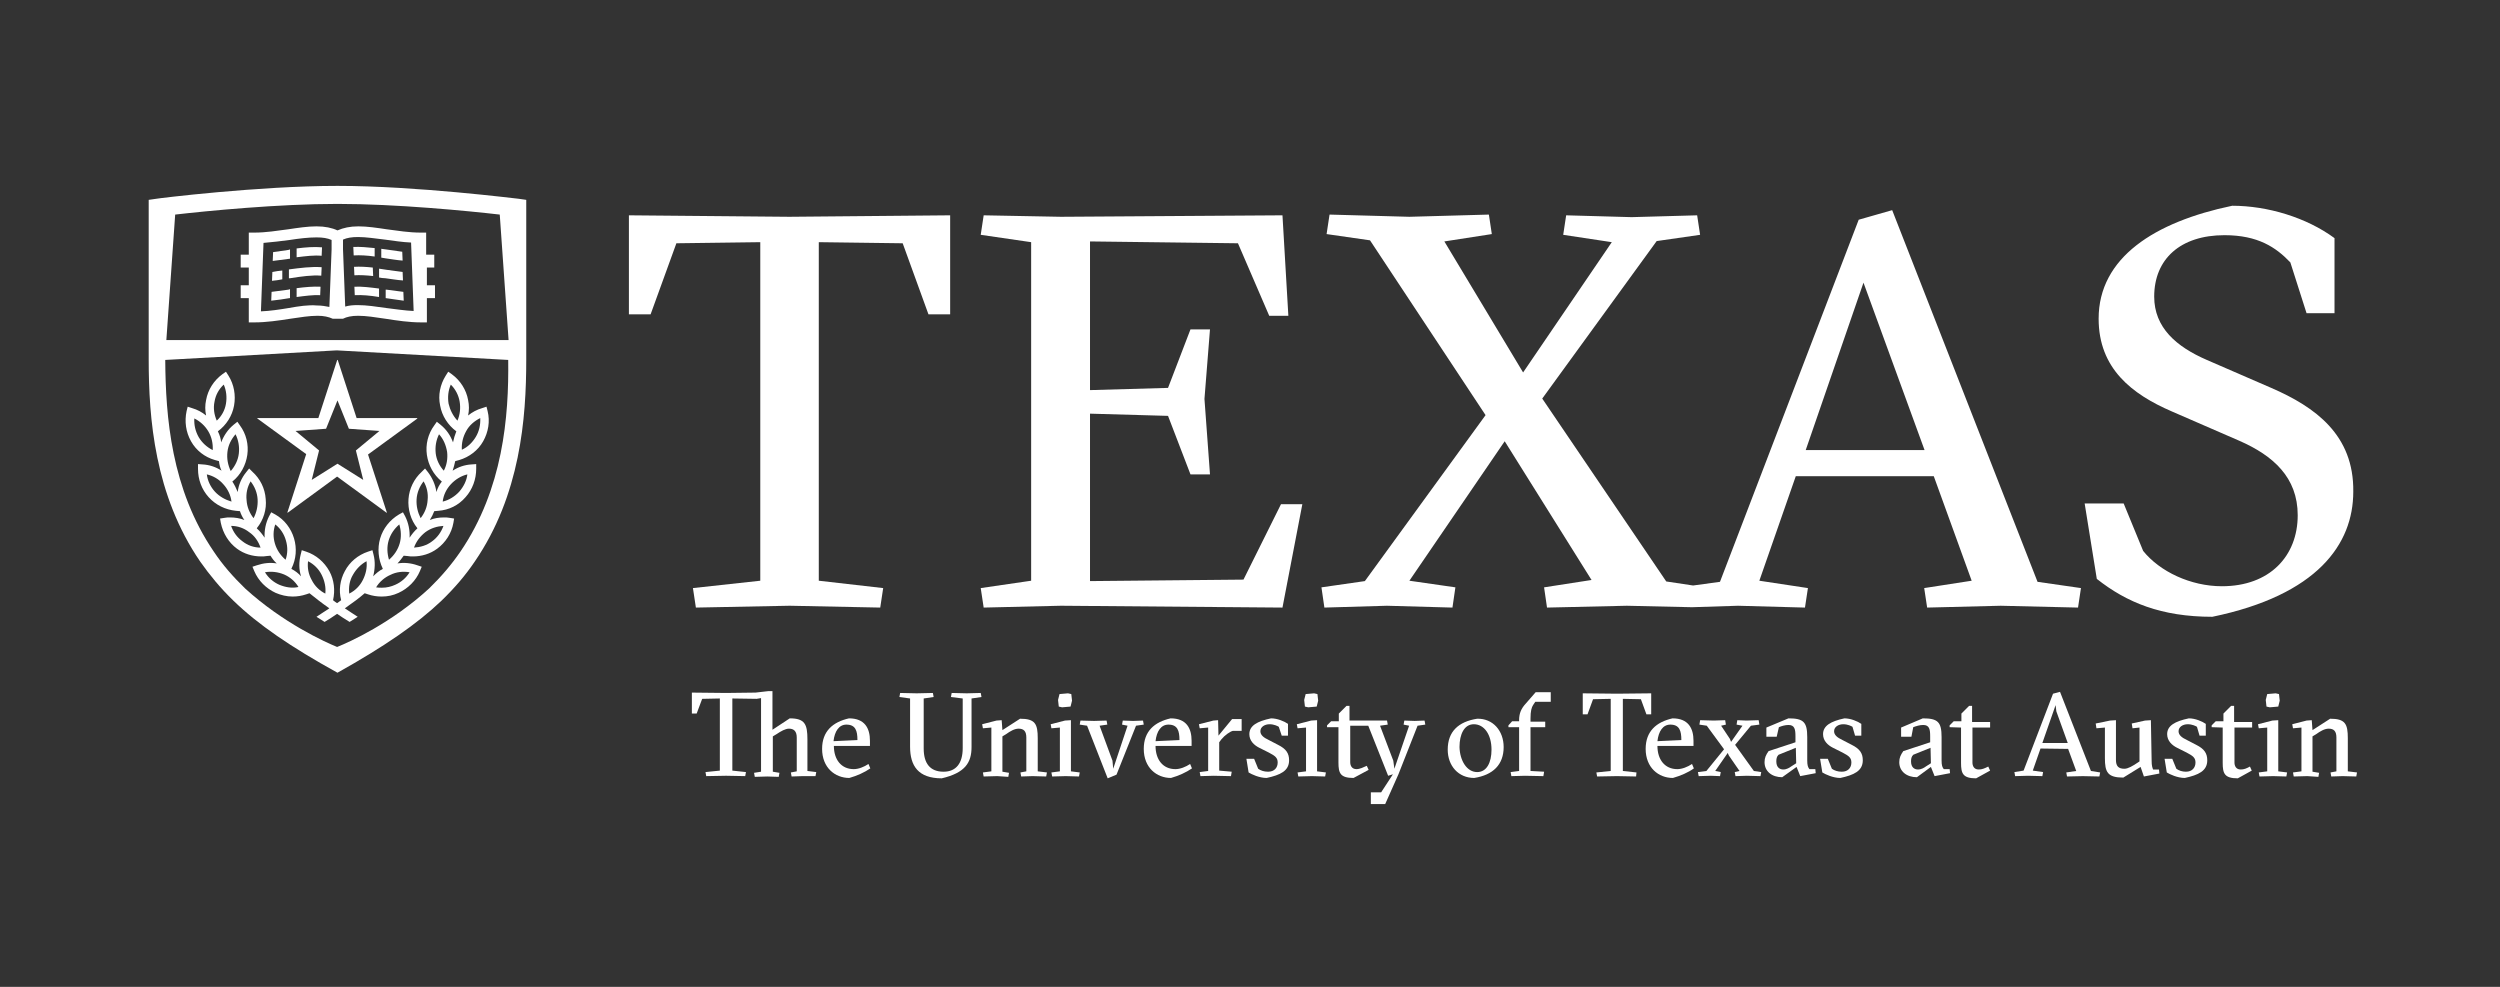
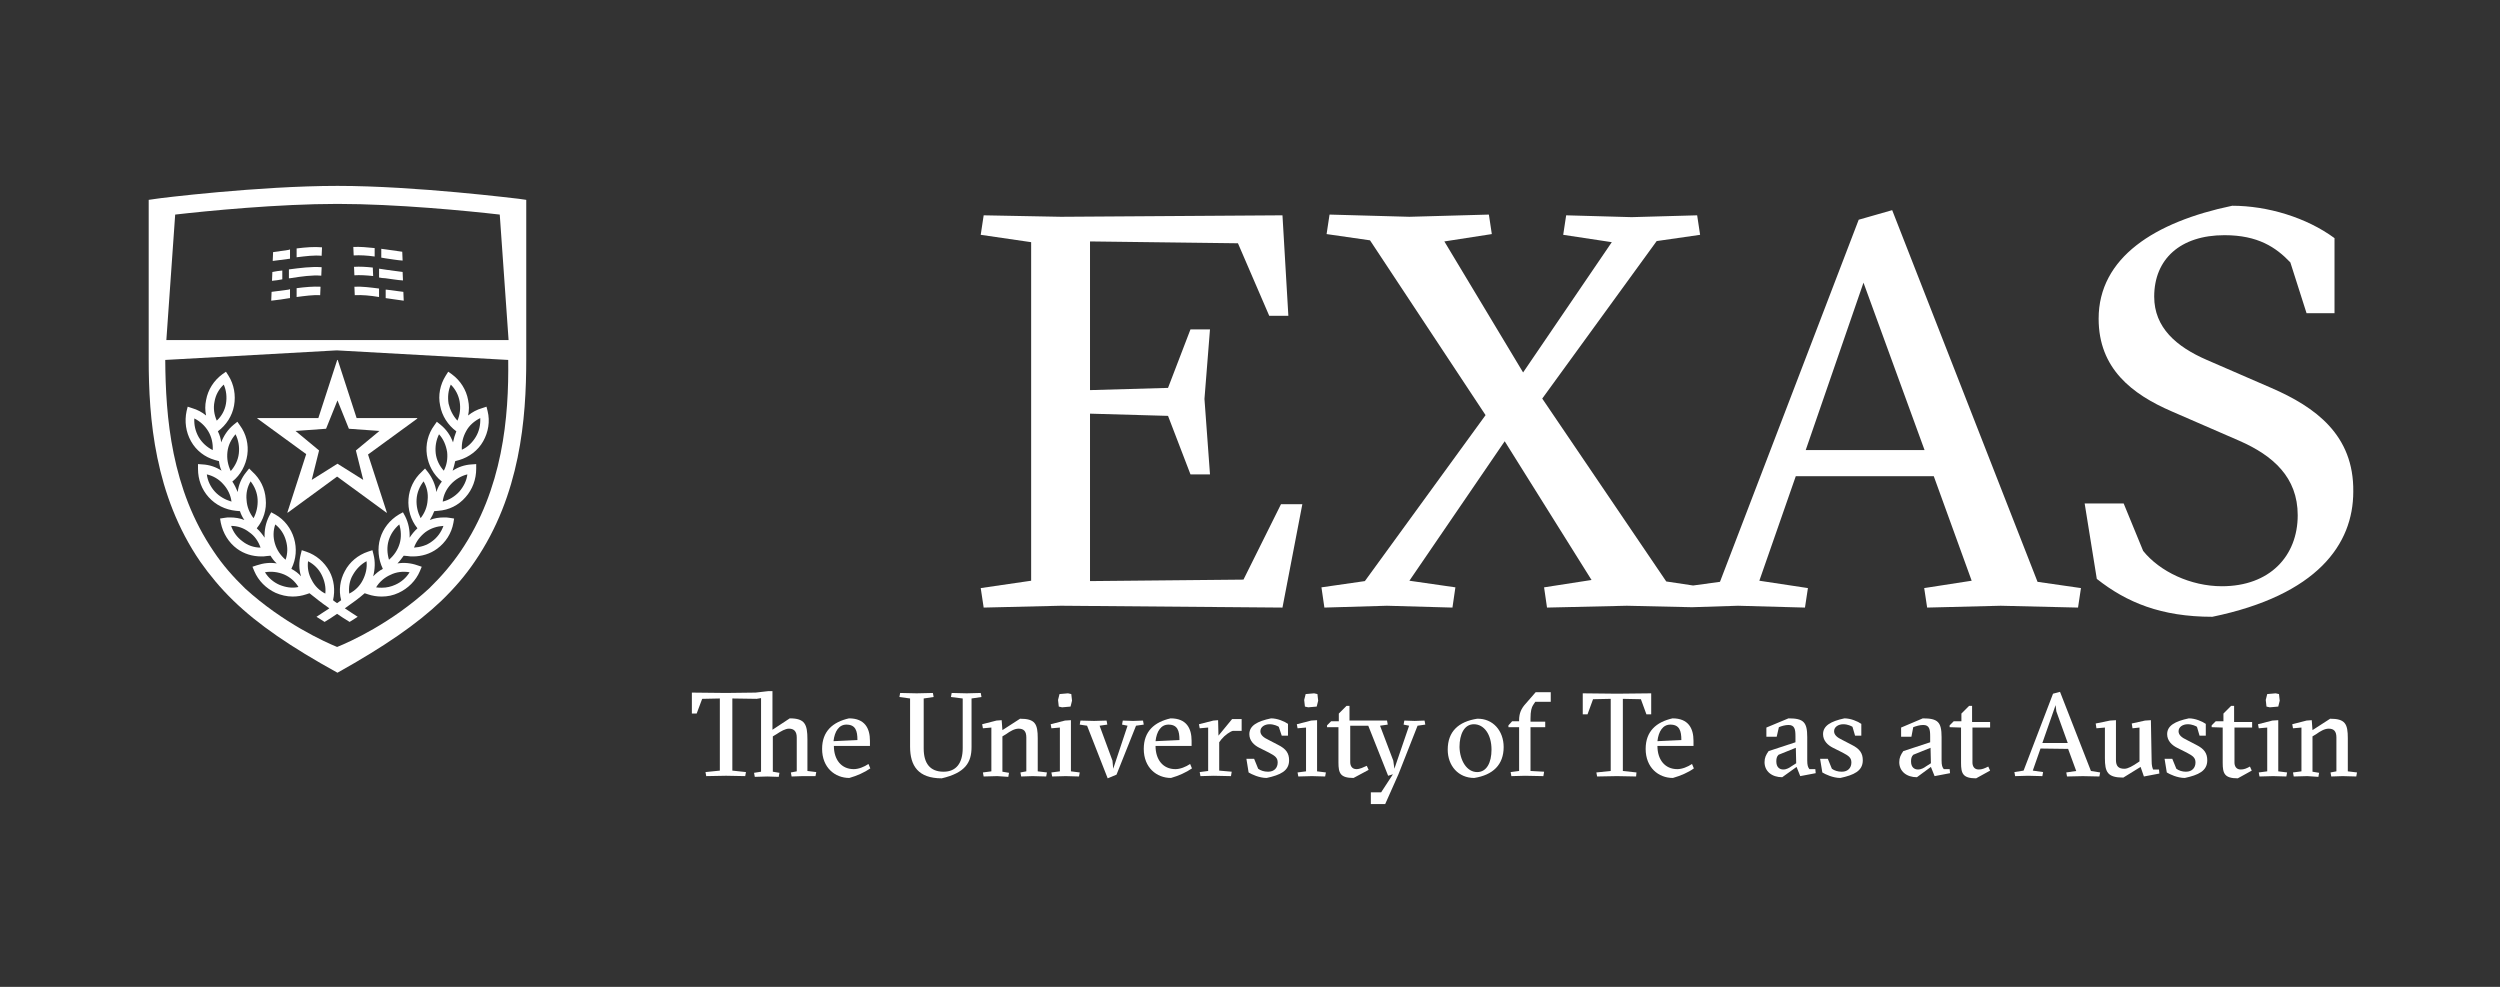
<svg xmlns="http://www.w3.org/2000/svg" width="190" height="75" viewBox="0 0 190 75" fill="none">
  <rect x="0" y="0" width="190" height="75" fill="#333333" stroke="none" />
-   <path d="M29.368 23.412C28.585 23.3 27.858 23.188 27.186 23.188C26.823 23.188 26.515 23.216 26.236 23.3L26.068 18.937V18.21C26.375 18.07 26.739 18.014 27.214 18.014C27.83 18.014 28.529 18.126 29.256 18.21C29.899 18.294 30.57 18.405 31.242 18.433L31.437 23.635C30.766 23.607 30.067 23.495 29.368 23.412ZM21.929 23.412C21.258 23.523 20.53 23.635 19.831 23.663L20.027 18.461C20.698 18.405 21.369 18.322 22.013 18.238C22.74 18.126 23.439 18.042 24.054 18.042C24.53 18.042 24.893 18.098 25.201 18.238V18.965L25.033 23.328C24.753 23.272 24.446 23.216 24.082 23.216C23.439 23.16 22.712 23.272 21.929 23.412ZM33.004 20.335V19.356H32.388V17.678H31.969C31.102 17.678 30.235 17.538 29.396 17.427C28.641 17.315 27.914 17.203 27.242 17.203C26.599 17.203 26.096 17.315 25.648 17.511C25.229 17.315 24.697 17.203 24.054 17.203C23.383 17.203 22.656 17.315 21.901 17.427C21.062 17.538 20.195 17.678 19.328 17.678H18.908V19.356H18.293V20.335H18.908V21.678H18.293V22.656H18.908V24.502H19.328C20.251 24.502 21.174 24.362 22.069 24.223C22.824 24.111 23.523 23.999 24.138 23.999C24.613 23.999 24.977 24.083 25.285 24.223H26.068C26.347 24.083 26.711 23.999 27.214 23.999C27.83 23.999 28.529 24.111 29.284 24.223C30.179 24.362 31.074 24.502 32.025 24.502H32.444V22.656H33.059V21.678H32.444V20.335H33.004Z" fill="white" />
  <path d="M22.041 18.965C22.013 18.965 21.957 18.965 21.929 18.993C21.538 19.049 21.146 19.105 20.755 19.161L20.727 19.832C21.174 19.776 21.593 19.72 22.013 19.664H22.041V18.965Z" fill="white" />
  <path d="M22.543 18.881V19.552C23.242 19.468 23.885 19.384 24.445 19.44L24.473 18.797C23.885 18.741 23.214 18.797 22.543 18.881Z" fill="white" />
  <path d="M22.04 21.985C22.012 21.985 21.956 21.985 21.928 22.013C21.508 22.069 21.061 22.125 20.641 22.181L20.613 22.852C21.089 22.796 21.564 22.74 22.012 22.656H22.04V21.985Z" fill="white" />
  <path d="M22.543 21.901V22.573C23.186 22.489 23.802 22.405 24.333 22.433L24.361 21.79C23.802 21.762 23.186 21.818 22.543 21.901Z" fill="white" />
  <path d="M21.957 20.475V21.146C21.985 21.146 22.013 21.146 22.041 21.146C22.936 21.006 23.719 20.895 24.418 20.951L24.446 20.307C23.663 20.251 22.824 20.363 21.957 20.475Z" fill="white" />
  <path d="M21.455 20.559C21.203 20.587 20.951 20.615 20.7 20.671L20.672 21.342C20.924 21.314 21.203 21.286 21.455 21.23V20.559Z" fill="white" />
  <path d="M28.474 18.853C27.914 18.797 27.355 18.741 26.852 18.769L26.88 19.412C27.355 19.384 27.886 19.412 28.474 19.496V18.853Z" fill="white" />
  <path d="M30.571 19.133C30.179 19.077 29.788 19.021 29.396 18.965C29.256 18.937 29.116 18.937 28.977 18.909V19.58C29.088 19.608 29.2 19.608 29.312 19.636C29.732 19.692 30.179 19.776 30.599 19.804L30.571 19.133Z" fill="white" />
  <path d="M28.333 20.335C27.829 20.279 27.354 20.251 26.906 20.279L26.934 20.922C27.354 20.895 27.829 20.922 28.36 20.979L28.333 20.335Z" fill="white" />
  <path d="M30.599 20.671C30.179 20.615 29.759 20.559 29.368 20.503C29.172 20.475 29.004 20.447 28.809 20.419V21.09C28.948 21.118 29.116 21.146 29.284 21.146C29.732 21.202 30.179 21.286 30.626 21.314L30.599 20.671Z" fill="white" />
  <path d="M29.312 22.657C29.76 22.712 30.207 22.796 30.683 22.852L30.655 22.181C30.207 22.125 29.788 22.069 29.368 22.013C29.34 22.013 29.34 22.013 29.312 22.013V22.657Z" fill="white" />
  <path d="M28.807 21.929C28.136 21.846 27.521 21.762 26.934 21.79L26.962 22.433C27.521 22.405 28.136 22.461 28.807 22.573V21.929Z" fill="white" />
  <path d="M24.781 32.585L25.648 30.431L26.515 32.585L28.837 32.752L27.047 34.235L27.606 36.472L25.648 35.242L23.691 36.472L24.25 34.235L22.46 32.752L24.781 32.585ZM19.552 31.802L23.271 34.514L21.845 38.933V38.961H21.873L25.62 36.22L29.368 38.961H29.396C29.396 38.961 29.424 38.933 29.396 38.933L27.97 34.542L31.689 31.83C31.717 31.83 31.717 31.802 31.717 31.802C31.717 31.774 31.689 31.774 31.689 31.774H27.103L25.676 27.383C25.676 27.355 25.676 27.355 25.648 27.355C25.62 27.355 25.62 27.383 25.62 27.383L24.194 31.774H19.579C19.552 31.774 19.552 31.774 19.552 31.802Z" fill="white" />
  <path d="M34.904 37.367C34.569 37.731 34.121 38.01 33.646 38.122C33.702 37.619 33.926 37.171 34.261 36.808C34.597 36.444 35.044 36.164 35.52 36.053C35.464 36.528 35.24 36.976 34.904 37.367ZM33.115 34.459C33.059 33.955 33.142 33.452 33.366 33.004C33.702 33.368 33.898 33.843 33.981 34.347C34.038 34.85 33.954 35.353 33.73 35.773C33.394 35.409 33.17 34.934 33.115 34.459ZM34.093 30.683C34.01 30.18 34.065 29.676 34.261 29.229C34.625 29.592 34.849 30.04 34.932 30.515C35.016 31.019 34.96 31.522 34.765 31.97C34.429 31.606 34.205 31.158 34.093 30.683ZM36.499 31.774C36.526 32.277 36.415 32.781 36.163 33.2C35.911 33.62 35.548 33.983 35.1 34.179C35.072 33.675 35.184 33.2 35.436 32.753C35.66 32.333 36.051 31.997 36.499 31.774ZM32.835 41.143C32.443 41.45 31.94 41.59 31.465 41.618C31.632 41.143 31.94 40.751 32.331 40.443C32.751 40.136 33.226 39.996 33.702 39.968C33.534 40.444 33.226 40.863 32.835 41.143ZM31.66 37.954C31.688 37.451 31.884 36.976 32.192 36.584C32.443 37.004 32.555 37.507 32.499 38.01C32.471 38.514 32.276 38.989 31.968 39.381C31.744 38.933 31.632 38.458 31.66 37.954ZM30.374 41.31C30.234 41.786 29.954 42.205 29.563 42.541C29.423 42.066 29.395 41.562 29.535 41.087C29.675 40.611 29.954 40.192 30.346 39.856C30.486 40.304 30.514 40.835 30.374 41.31ZM31.129 43.492C30.877 43.911 30.486 44.247 30.038 44.443C29.731 44.583 29.395 44.666 29.031 44.666C28.892 44.666 28.724 44.666 28.584 44.639C28.836 44.219 29.227 43.883 29.675 43.688C30.122 43.464 30.625 43.408 31.129 43.492ZM26.822 43.688C27.074 43.24 27.437 42.877 27.857 42.653C27.913 43.156 27.801 43.632 27.577 44.079C27.353 44.527 26.99 44.89 26.542 45.114C26.486 44.611 26.57 44.107 26.822 43.688ZM21.229 44.443C20.781 44.247 20.39 43.911 20.138 43.492C20.613 43.408 21.117 43.464 21.592 43.66C22.04 43.855 22.431 44.191 22.683 44.611C22.207 44.722 21.704 44.639 21.229 44.443ZM20.893 41.31C20.753 40.835 20.753 40.332 20.921 39.856C21.312 40.164 21.592 40.583 21.732 41.087C21.872 41.562 21.872 42.066 21.704 42.541C21.312 42.205 21.033 41.786 20.893 41.31ZM23.41 42.653C23.858 42.877 24.221 43.24 24.445 43.688C24.669 44.135 24.78 44.639 24.724 45.114C24.277 44.89 23.913 44.527 23.69 44.079C23.438 43.632 23.354 43.156 23.41 42.653ZM18.432 41.143C18.012 40.835 17.733 40.444 17.565 39.968C18.068 39.968 18.544 40.136 18.935 40.443C19.355 40.723 19.634 41.143 19.802 41.618C19.299 41.618 18.823 41.45 18.432 41.143ZM19.047 36.584C19.355 36.976 19.551 37.451 19.579 37.954C19.607 38.458 19.495 38.961 19.271 39.381C18.963 38.989 18.768 38.514 18.74 38.01C18.684 37.507 18.796 37.004 19.047 36.584ZM16.334 37.367C15.999 37.004 15.775 36.528 15.719 36.053C16.195 36.164 16.642 36.416 16.978 36.808C17.313 37.171 17.537 37.647 17.593 38.122C17.117 37.982 16.67 37.731 16.334 37.367ZM16.167 34.207C15.719 33.983 15.356 33.648 15.104 33.228C14.852 32.781 14.74 32.305 14.768 31.802C15.216 32.025 15.579 32.361 15.831 32.781C16.083 33.2 16.195 33.703 16.167 34.207ZM16.306 30.515C16.39 30.012 16.642 29.564 17.006 29.229C17.201 29.676 17.257 30.18 17.173 30.683C17.09 31.186 16.838 31.634 16.474 31.97C16.279 31.522 16.195 31.019 16.306 30.515ZM17.285 34.347C17.341 33.843 17.565 33.396 17.901 33.004C18.124 33.452 18.208 33.955 18.152 34.459C18.096 34.962 17.873 35.409 17.537 35.801C17.313 35.325 17.229 34.85 17.285 34.347ZM34.904 34.962C35.66 34.738 36.331 34.235 36.722 33.536C37.114 32.837 37.254 32.025 37.058 31.242L36.974 30.907L36.638 31.019C36.247 31.131 35.883 31.326 35.576 31.578C35.66 31.186 35.66 30.795 35.576 30.403C35.436 29.62 34.988 28.921 34.345 28.446L34.065 28.25L33.87 28.558C33.45 29.229 33.282 30.04 33.45 30.823C33.59 31.606 34.038 32.305 34.681 32.781C34.569 33.06 34.485 33.34 34.429 33.62C34.233 33.088 33.926 32.641 33.478 32.277L33.199 32.053L33.003 32.333C32.527 32.976 32.331 33.787 32.443 34.57C32.555 35.353 32.947 36.081 33.562 36.584H33.59C33.394 36.836 33.254 37.087 33.17 37.395C33.087 36.836 32.863 36.332 32.527 35.885L32.303 35.605L32.052 35.857C31.465 36.388 31.101 37.143 31.045 37.926C30.989 38.709 31.213 39.52 31.716 40.136V40.164C31.492 40.359 31.297 40.611 31.129 40.863C31.157 40.304 31.045 39.744 30.793 39.241L30.625 38.933L30.318 39.101C29.619 39.52 29.115 40.164 28.892 40.919C28.668 41.674 28.752 42.513 29.087 43.212V43.24C28.808 43.38 28.584 43.576 28.36 43.8C28.5 43.268 28.528 42.681 28.388 42.149L28.304 41.814L27.969 41.926C27.214 42.177 26.57 42.709 26.207 43.408C25.843 44.079 25.731 44.862 25.927 45.617C25.815 45.701 25.731 45.757 25.619 45.841C25.508 45.757 25.396 45.701 25.312 45.617C25.48 44.862 25.396 44.079 25.032 43.408C24.641 42.709 24.025 42.177 23.27 41.926L22.935 41.814L22.851 42.149C22.711 42.709 22.711 43.268 22.879 43.8C22.683 43.576 22.431 43.38 22.151 43.24V43.212C22.515 42.485 22.571 41.674 22.347 40.919C22.124 40.164 21.62 39.493 20.921 39.101L20.613 38.933L20.446 39.241C20.194 39.744 20.082 40.304 20.11 40.863C19.942 40.611 19.746 40.359 19.523 40.164V40.136C20.026 39.52 20.278 38.709 20.194 37.926C20.138 37.115 19.774 36.388 19.187 35.857L18.935 35.605L18.712 35.885C18.348 36.332 18.124 36.864 18.068 37.395C17.956 37.115 17.817 36.836 17.649 36.584H17.677C18.292 36.081 18.684 35.353 18.796 34.57C18.907 33.787 18.712 32.976 18.236 32.333L18.04 32.053L17.761 32.277C17.313 32.641 17.006 33.116 16.81 33.62C16.782 33.34 16.698 33.06 16.558 32.781C17.201 32.305 17.649 31.606 17.789 30.823C17.928 30.04 17.789 29.229 17.369 28.558L17.173 28.25L16.894 28.446C16.25 28.921 15.803 29.62 15.663 30.403C15.579 30.795 15.579 31.186 15.663 31.578C15.356 31.326 14.992 31.131 14.601 31.019L14.265 30.907L14.181 31.242C14.013 32.025 14.125 32.837 14.517 33.536C14.908 34.235 15.551 34.738 16.334 34.962L16.642 35.046C16.67 35.297 16.726 35.549 16.838 35.773C16.418 35.493 15.915 35.325 15.412 35.297L15.048 35.27V35.633C15.048 36.444 15.328 37.199 15.859 37.787C16.39 38.374 17.117 38.737 17.928 38.821L18.236 38.849C18.32 39.101 18.432 39.325 18.572 39.52C18.236 39.381 17.845 39.325 17.481 39.325C17.341 39.325 17.201 39.325 17.09 39.353L16.726 39.409L16.782 39.744C16.95 40.527 17.369 41.227 18.012 41.702C18.544 42.093 19.187 42.289 19.858 42.289C19.998 42.289 20.11 42.289 20.25 42.261L20.557 42.233C20.697 42.457 20.837 42.653 21.033 42.821C20.529 42.737 20.026 42.793 19.523 42.961L19.187 43.072L19.327 43.408C19.634 44.135 20.222 44.722 20.949 45.058C21.34 45.226 21.788 45.338 22.235 45.338C22.599 45.338 22.935 45.282 23.27 45.17L23.522 45.086C23.941 45.422 24.389 45.785 25.032 46.233C24.753 46.428 24.417 46.624 24.053 46.876L24.669 47.267C25.032 47.044 25.34 46.848 25.619 46.652C25.899 46.848 26.207 47.044 26.57 47.267L27.186 46.876C26.822 46.652 26.514 46.428 26.207 46.233C26.85 45.785 27.297 45.45 27.717 45.086L27.969 45.17C28.304 45.282 28.64 45.338 29.003 45.338C29.451 45.338 29.87 45.254 30.29 45.058C31.017 44.722 31.604 44.135 31.912 43.408L32.052 43.072L31.716 42.961C31.241 42.793 30.709 42.737 30.206 42.821C30.374 42.653 30.542 42.429 30.681 42.233L30.989 42.261C31.129 42.289 31.241 42.289 31.381 42.289C32.052 42.289 32.695 42.093 33.226 41.702C33.87 41.227 34.317 40.527 34.457 39.744L34.513 39.409L34.149 39.353C34.01 39.325 33.87 39.325 33.758 39.325C33.366 39.325 33.003 39.381 32.667 39.52C32.807 39.297 32.919 39.073 33.003 38.849L33.31 38.821C34.121 38.765 34.849 38.402 35.38 37.787C35.911 37.199 36.191 36.416 36.191 35.633V35.27L35.827 35.297C35.324 35.325 34.821 35.493 34.401 35.773C34.485 35.521 34.541 35.297 34.597 35.046L34.904 34.962Z" fill="white" />
  <path d="M34.989 41.926C34.318 42.904 33.535 43.827 32.612 44.722C29.759 47.351 26.543 48.806 25.62 49.169C24.725 48.806 21.509 47.351 18.628 44.722C17.705 43.827 16.922 42.932 16.251 41.926C13.007 37.171 12.587 31.662 12.559 27.355L25.592 26.628L38.624 27.355C38.68 31.662 38.233 37.171 34.989 41.926ZM13.314 16.308C15.748 16.028 21.173 15.497 25.648 15.497C30.122 15.497 35.548 16.028 37.981 16.308L38.652 25.845H25.648H12.643L13.314 16.308ZM39.995 15.189L39.407 15.105C39.324 15.105 31.633 14.127 25.648 14.127C19.663 14.127 11.972 15.078 11.888 15.105L11.301 15.189V25.845V27.327C11.301 31.802 11.748 37.619 15.216 42.681C15.943 43.716 16.754 44.694 17.705 45.617C17.705 45.617 17.705 45.617 17.733 45.645C19.607 47.463 22.096 49.169 25.648 51.127C29.2 49.141 31.689 47.435 33.562 45.645C33.562 45.645 33.562 45.645 33.59 45.617C34.569 44.666 35.38 43.716 36.08 42.681C39.547 37.619 39.995 31.802 39.995 27.327V27.103V15.189Z" fill="white" />
-   <path d="M47.797 16.364V23.887H49.447L51.405 18.489L57.781 18.405V44.135L52.663 44.694L52.887 46.176L60.018 46.036L66.898 46.176L67.122 44.694L62.228 44.135V18.405L68.604 18.489L70.562 23.887H72.212V16.364L59.99 16.476L47.797 16.364Z" fill="white" />
  <path d="M94.504 44.051L82.841 44.163V31.438L88.77 31.606L90.476 36.052H91.959L91.539 30.319L91.959 25.033H90.476L88.77 29.48L82.841 29.648V18.349L94.084 18.489L96.461 23.999H97.915L97.468 16.364L80.632 16.476L74.759 16.364L74.535 17.846L78.367 18.405V44.135L74.535 44.694L74.759 46.176L80.632 46.036L97.468 46.176L98.978 38.318H97.356L94.504 44.051Z" fill="white" />
  <path d="M143.806 15.972L141.261 16.699L130.718 44.219L128.676 44.498L126.635 44.191L117.21 30.291L125.908 18.321L129.208 17.846L128.984 16.364L124.006 16.503L119.028 16.364L118.804 17.846L122.496 18.405L115.756 28.306L109.771 18.349L113.378 17.79L113.155 16.308L107.114 16.476L101.045 16.308L100.821 17.79L104.121 18.265L112.903 31.55L103.73 44.163L100.43 44.638L100.653 46.176L105.408 46.037L110.386 46.176L110.61 44.638L107.114 44.135L114.357 33.535L120.957 44.079L117.35 44.638L117.573 46.176L123.642 46.037L128.592 46.148L132.088 46.037L137.178 46.176L137.402 44.694L133.71 44.135L136.479 36.192H146.967L149.847 44.135L146.239 44.694L146.463 46.176L152.057 46.037L157.93 46.176L158.153 44.694L154.853 44.219L143.806 15.972ZM137.234 34.207L141.625 21.482L146.267 34.207H137.234Z" fill="white" />
  <path d="M172.613 29.48L167.719 27.355C165.397 26.348 163.719 24.894 163.719 22.544C163.719 19.692 165.705 17.874 169.061 17.874C171.606 17.874 172.976 18.797 174.067 19.944L175.298 23.803H177.423V18.098C175.298 16.532 172.333 15.637 169.648 15.637C163.747 16.867 159.496 19.58 159.496 24.222C159.496 27.998 162.013 29.956 165.062 31.27L170.208 33.507C172.753 34.626 174.626 36.276 174.626 39.157C174.626 42.261 172.501 44.554 168.865 44.554C166.488 44.554 164.139 43.436 162.88 41.87L161.398 38.262H158.434L159.357 43.995C161.622 45.785 164.251 46.876 168.138 46.876C176.109 45.226 178.849 41.366 178.849 37.367C178.905 33.06 175.969 30.934 172.613 29.48Z" fill="white" />
  <path d="M61 58.985L60.161 59.013L60.105 58.706L60.553 58.622V56.049C60.553 55.573 60.329 55.378 59.965 55.378C59.686 55.378 59.35 55.573 59.014 55.797L58.735 55.965V58.65L59.238 58.734L59.182 59.041L58.315 59.013L57.364 59.041L57.308 58.734L57.84 58.65V53.056L57.504 53.112L55.658 53.084V58.566L56.693 58.678L56.637 58.985L55.183 58.957L53.673 58.985L53.617 58.678L54.708 58.566V53.084L53.365 53.112L52.946 54.231H52.582V52.637L55.183 52.665L57.42 52.637L58.399 52.525H58.707V55.462L60.021 54.595C61.168 54.595 61.364 55.042 61.364 56.189V58.594L62.035 58.678L61.979 58.985H61Z" fill="white" />
  <path d="M63.375 56.692C63.375 57.727 63.935 58.454 64.886 58.454C65.249 58.454 65.669 58.286 66.004 58.062L66.144 58.398C65.697 58.706 65.137 58.957 64.55 59.125C63.459 59.125 62.48 58.342 62.48 56.916C62.48 55.573 63.291 54.874 64.522 54.595C65.725 54.595 66.116 55.35 66.116 56.301V56.692H63.375ZM65.165 56.245C65.165 55.545 65.025 55.07 64.326 55.07C63.767 55.07 63.431 55.573 63.347 56.329L65.165 56.245Z" fill="white" />
  <path d="M72.271 52.973L72.327 52.665L73.473 52.693L74.536 52.665L74.592 52.973L73.837 53.084V56.776C73.837 57.951 73.362 58.734 71.572 59.153C69.782 59.153 69.166 58.202 69.166 56.748V53.084L68.356 52.973L68.411 52.665L69.67 52.693L70.9 52.665L70.956 52.973L70.201 53.084V56.888C70.201 58.007 70.677 58.65 71.712 58.65C72.662 58.65 73.166 58.007 73.166 56.86V53.084L72.271 52.973Z" fill="white" />
  <path d="M75.791 58.985L74.756 59.013L74.701 58.706L75.344 58.622V55.294L74.701 55.35L74.644 55.042L75.735 54.762L76.127 54.734L76.183 55.489L77.525 54.623C78.672 54.623 78.868 55.014 78.868 56.105V58.622L79.567 58.706L79.511 59.013L78.476 58.985L77.609 59.013L77.553 58.706L78.001 58.622V56.049C78.001 55.573 77.805 55.378 77.413 55.378C77.106 55.378 76.77 55.573 76.462 55.797L76.183 55.965V58.65L76.686 58.734L76.63 59.041L75.791 58.985Z" fill="white" />
  <path d="M80.998 58.985L79.963 59.013L79.907 58.706L80.551 58.622V55.294L79.907 55.35L79.852 55.042L80.942 54.762L81.39 54.734V58.622L82.061 58.706L82.005 59.013L80.998 58.985ZM80.523 52.749L81.166 52.693L81.418 52.749L81.474 53.252L81.362 53.7L80.719 53.756L80.467 53.7L80.411 53.196L80.523 52.749Z" fill="white" />
  <path d="M84.604 58.426L85.694 55.154L85.275 55.07L85.331 54.763L86.114 54.79L86.869 54.763L86.925 55.07L86.338 55.154L84.855 58.874L84.184 59.153L82.618 55.154L82.059 55.07L82.115 54.763L83.149 54.79L84.1 54.763L84.156 55.07L83.569 55.154L84.548 57.811L84.604 58.426Z" fill="white" />
  <path d="M87.821 56.692C87.821 57.727 88.38 58.454 89.331 58.454C89.695 58.454 90.114 58.286 90.45 58.062L90.589 58.398C90.142 58.706 89.583 58.957 88.995 59.125C87.905 59.125 86.926 58.342 86.926 56.916C86.926 55.573 87.737 54.874 88.967 54.595C90.17 54.595 90.561 55.35 90.561 56.301V56.692H87.821ZM89.639 56.245C89.639 55.545 89.499 55.07 88.8 55.07C88.24 55.07 87.905 55.573 87.821 56.329L89.639 56.245Z" fill="white" />
  <path d="M92.603 55.909L93.638 54.651H94.365V55.546H93.694C93.47 55.602 93.079 55.881 92.827 56.189L92.659 56.413V58.566L93.61 58.65L93.554 58.986L92.24 58.958L91.233 58.986L91.177 58.678L91.82 58.594V55.294L91.177 55.35L91.121 55.042L92.212 54.763L92.575 54.734L92.603 55.909Z" fill="white" />
  <path d="M97.188 55.238C97.104 55.182 96.824 55.042 96.489 55.042C96.125 55.042 95.789 55.238 95.789 55.573C95.789 55.853 96.013 56.049 96.433 56.245L97.132 56.608C97.747 56.916 97.971 57.252 97.971 57.783C97.971 58.594 97.299 58.901 96.265 59.125C95.705 59.125 95.118 58.846 94.894 58.706L94.727 57.671H95.314L95.621 58.426C95.817 58.566 96.069 58.65 96.377 58.65C96.852 58.65 97.104 58.342 97.104 57.951C97.104 57.587 96.908 57.447 96.433 57.196L95.705 56.832C95.314 56.636 94.95 56.301 94.95 55.797C94.95 55.154 95.538 54.818 96.6 54.595C97.076 54.595 97.607 54.818 97.887 55.014V55.909H97.411L97.188 55.238Z" fill="white" />
  <path d="M99.705 58.985L98.671 59.013L98.615 58.706L99.258 58.622V55.294L98.615 55.35L98.559 55.042L99.649 54.762L100.097 54.734V58.622L100.768 58.706L100.712 59.013L99.705 58.985ZM99.23 52.749L99.873 52.693L100.125 52.749L100.181 53.252L100.069 53.7L99.426 53.756L99.174 53.7L99.118 53.196L99.23 52.749Z" fill="white" />
  <path d="M104.184 61.111V60.216H104.967L105.862 58.846L105.498 58.958L103.988 55.154H102.617V57.923C102.617 58.174 102.729 58.454 103.093 58.454C103.345 58.454 103.624 58.314 103.876 58.202L104.016 58.51L102.869 59.125C101.862 59.125 101.722 58.762 101.722 57.951V55.266H100.855V55.126L101.163 54.818H101.75V54.231L102.338 53.644H102.561V54.763H105.414L105.47 55.07L104.883 55.154L105.89 57.811L105.973 58.426L107.092 55.154L106.673 55.07L106.729 54.763L107.512 54.79L108.267 54.763L108.323 55.07L107.735 55.154L106.281 58.846L105.274 61.111H104.184Z" fill="white" />
  <path d="M114.278 56.776C114.278 58.118 113.467 58.901 112.041 59.125C110.838 59.125 110.027 58.202 110.027 56.972C110.027 55.601 110.838 54.846 112.265 54.623C113.467 54.595 114.278 55.545 114.278 56.776ZM112.265 58.678C112.992 58.678 113.355 57.951 113.355 56.972C113.355 55.825 112.796 55.042 112.013 55.042C111.286 55.042 110.922 55.797 110.922 56.776C110.95 57.811 111.482 58.678 112.265 58.678Z" fill="white" />
  <path d="M116.319 54.846H117.437V55.266H116.319V58.594L117.353 58.65L117.297 58.986L115.899 58.958L114.864 58.986L114.808 58.678L115.452 58.594V55.266H114.641V55.126L114.92 54.818H115.452V54.734C115.452 54.203 115.619 53.84 115.955 53.476L116.71 52.609H117.857V53.336H116.682L116.514 53.588C116.403 53.756 116.319 54.035 116.319 54.595V54.846Z" fill="white" />
  <path d="M124.344 59.013L122.89 58.985L121.38 59.013L121.324 58.706L122.415 58.594V53.112L121.072 53.14L120.653 54.287H120.289V52.693L122.89 52.721L125.491 52.693V54.287H125.127L124.708 53.14L123.337 53.112V58.594L124.372 58.706L124.344 59.013Z" fill="white" />
  <path d="M125.965 56.692C125.965 57.727 126.525 58.454 127.475 58.454C127.839 58.454 128.259 58.286 128.594 58.062L128.734 58.398C128.314 58.706 127.727 58.957 127.14 59.125C126.049 59.125 125.07 58.342 125.07 56.916C125.07 55.573 125.881 54.874 127.112 54.595C128.314 54.595 128.706 55.35 128.706 56.301V56.692H125.965ZM127.783 56.245C127.783 55.545 127.643 55.07 126.944 55.07C126.385 55.07 126.049 55.573 125.965 56.329L127.783 56.245Z" fill="white" />
-   <path d="M130.777 58.678L130.721 58.986L130.022 58.958L129.099 58.986L129.043 58.678L129.686 58.594L131.029 56.944L129.714 55.154L129.155 55.07L129.211 54.734L130.246 54.763L131.113 54.734L131.168 55.07L130.805 55.154L131.476 56.161L131.56 56.385L132.427 55.154L131.979 55.07L132.035 54.734L132.735 54.763L133.658 54.734L133.713 55.07L133.07 55.154L131.868 56.608L133.294 58.594L133.853 58.678L133.797 58.986L132.763 58.958L131.896 58.986L131.84 58.678L132.203 58.594L131.392 57.419L131.308 57.224L130.357 58.594L130.777 58.678Z" fill="white" />
  <path d="M135.923 54.595C137.07 54.595 137.35 54.874 137.35 56.021V57.783C137.35 58.174 137.406 58.314 137.517 58.454H137.965L137.993 58.762L136.818 58.985L136.539 58.286L135.448 59.069C134.665 59.069 134.105 58.622 134.105 57.923C134.105 57.587 134.217 57.363 134.413 57.084L136.455 56.413V55.965C136.455 55.434 136.399 55.098 135.923 55.098C135.672 55.098 135.392 55.182 135.196 55.266L135.028 55.993H134.245V55.294L135.923 54.595ZM136.483 56.832L135.168 57.363C135.028 57.503 135 57.671 135 57.867C135 58.314 135.252 58.482 135.532 58.482C135.783 58.482 136.007 58.342 136.119 58.258L136.511 58.007L136.483 56.832Z" fill="white" />
  <path d="M140.789 55.238C140.705 55.182 140.426 55.042 140.09 55.042C139.726 55.042 139.391 55.238 139.391 55.573C139.391 55.853 139.615 56.049 140.034 56.245L140.733 56.608C141.349 56.916 141.572 57.252 141.572 57.783C141.572 58.594 140.901 58.901 139.866 59.125C139.307 59.125 138.72 58.846 138.496 58.706L138.328 57.671H138.915L139.223 58.426C139.419 58.566 139.671 58.65 139.978 58.65C140.454 58.65 140.705 58.342 140.705 57.951C140.705 57.587 140.51 57.447 140.034 57.196L139.307 56.832C138.915 56.636 138.552 56.301 138.552 55.797C138.552 55.154 139.139 54.818 140.174 54.595C140.649 54.595 141.181 54.818 141.46 55.014V55.909H140.985L140.789 55.238Z" fill="white" />
  <path d="M146.134 54.595C147.28 54.595 147.56 54.874 147.56 56.021V57.783C147.56 58.174 147.616 58.314 147.728 58.454H148.175L148.203 58.762L147.029 58.985L146.749 58.286L145.686 59.069C144.903 59.069 144.344 58.622 144.344 57.923C144.344 57.587 144.456 57.363 144.651 57.084L146.693 56.413V55.965C146.693 55.434 146.637 55.098 146.162 55.098C145.91 55.098 145.63 55.182 145.406 55.266L145.267 55.993H144.484V55.294L146.134 54.595ZM146.721 56.832L145.406 57.363C145.267 57.503 145.239 57.671 145.239 57.867C145.239 58.314 145.49 58.482 145.77 58.482C146.022 58.482 146.245 58.342 146.357 58.258L146.749 58.007L146.721 56.832Z" fill="white" />
  <path d="M148.172 55.266V55.126L148.48 54.818H149.067V54.231L149.654 53.644H149.878V54.874H151.248V55.294H149.906V57.951C149.906 58.202 150.018 58.482 150.381 58.482C150.633 58.482 150.829 58.398 151.108 58.258L151.248 58.566L150.185 59.153C149.179 59.153 149.039 58.79 149.039 57.979V55.294L148.172 55.266Z" fill="white" />
  <path d="M155.079 56.888L154.492 58.566L155.275 58.678L155.219 58.986L154.129 58.958L153.15 58.986L153.094 58.678L153.793 58.566L156.03 52.721L156.562 52.581L158.911 58.594L159.61 58.706L159.554 59.013L158.296 58.986L157.093 59.013L157.037 58.706L157.792 58.594L157.177 56.916L155.079 56.888ZM156.282 54.063L156.226 53.588L155.219 56.468H157.149L156.282 54.063Z" fill="white" />
  <path d="M163.524 57.811C163.524 58.202 163.58 58.342 163.636 58.482H164.084L164.112 58.79L162.937 59.013L162.685 58.286L161.371 59.097C160.168 59.097 159.973 58.678 159.973 57.615V55.294L159.329 55.35L159.273 54.986L160.364 54.763L160.812 54.734V57.755C160.812 58.23 161.007 58.426 161.455 58.426C161.735 58.426 162.098 58.202 162.434 57.979L162.602 57.867V55.294L162.07 55.35L162.014 54.986L163.021 54.763L163.468 54.734L163.524 57.811Z" fill="white" />
  <path d="M166.969 55.238C166.885 55.182 166.605 55.042 166.27 55.042C165.906 55.042 165.571 55.238 165.571 55.573C165.571 55.853 165.794 56.049 166.214 56.245L166.913 56.608C167.528 56.916 167.752 57.252 167.752 57.783C167.752 58.594 167.081 58.901 166.046 59.125C165.487 59.125 164.899 58.846 164.676 58.706L164.508 57.671H165.095L165.403 58.426C165.599 58.566 165.85 58.65 166.13 58.65C166.605 58.65 166.857 58.342 166.857 57.951C166.857 57.587 166.661 57.447 166.186 57.196L165.459 56.832C165.067 56.636 164.704 56.301 164.704 55.797C164.704 55.154 165.291 54.818 166.354 54.595C166.829 54.595 167.36 54.818 167.64 55.014V55.909H167.165L166.969 55.238Z" fill="white" />
  <path d="M168.086 55.266V55.126L168.394 54.818H168.981V54.231L169.568 53.644H169.792V54.874H171.162V55.294H169.82V57.951C169.82 58.202 169.932 58.482 170.295 58.482C170.547 58.482 170.743 58.398 170.995 58.258L171.134 58.566L170.072 59.153C169.065 59.153 168.925 58.79 168.925 57.979V55.294L168.086 55.266Z" fill="white" />
  <path d="M172.756 58.985L171.721 59.013L171.665 58.706L172.309 58.622V55.294L171.665 55.35L171.609 55.042L172.7 54.762L173.148 54.734V58.622L173.819 58.706L173.763 59.013L172.756 58.985ZM172.309 52.749L172.952 52.693L173.203 52.749L173.259 53.252L173.148 53.7L172.504 53.756L172.253 53.7L172.197 53.196L172.309 52.749Z" fill="white" />
  <path d="M175.358 58.985L174.323 59.013L174.267 58.706L174.91 58.622V55.294L174.267 55.35L174.211 55.042L175.302 54.762L175.693 54.734L175.749 55.489L177.092 54.623C178.238 54.623 178.434 55.014 178.434 56.105V58.622L179.133 58.706L179.077 59.013L178.042 58.985L177.175 59.013L177.12 58.706L177.567 58.622V56.049C177.567 55.573 177.371 55.378 176.98 55.378C176.672 55.378 176.336 55.573 176.029 55.797L175.749 55.965V58.65L176.253 58.734L176.197 59.041L175.358 58.985Z" fill="white" />
</svg>